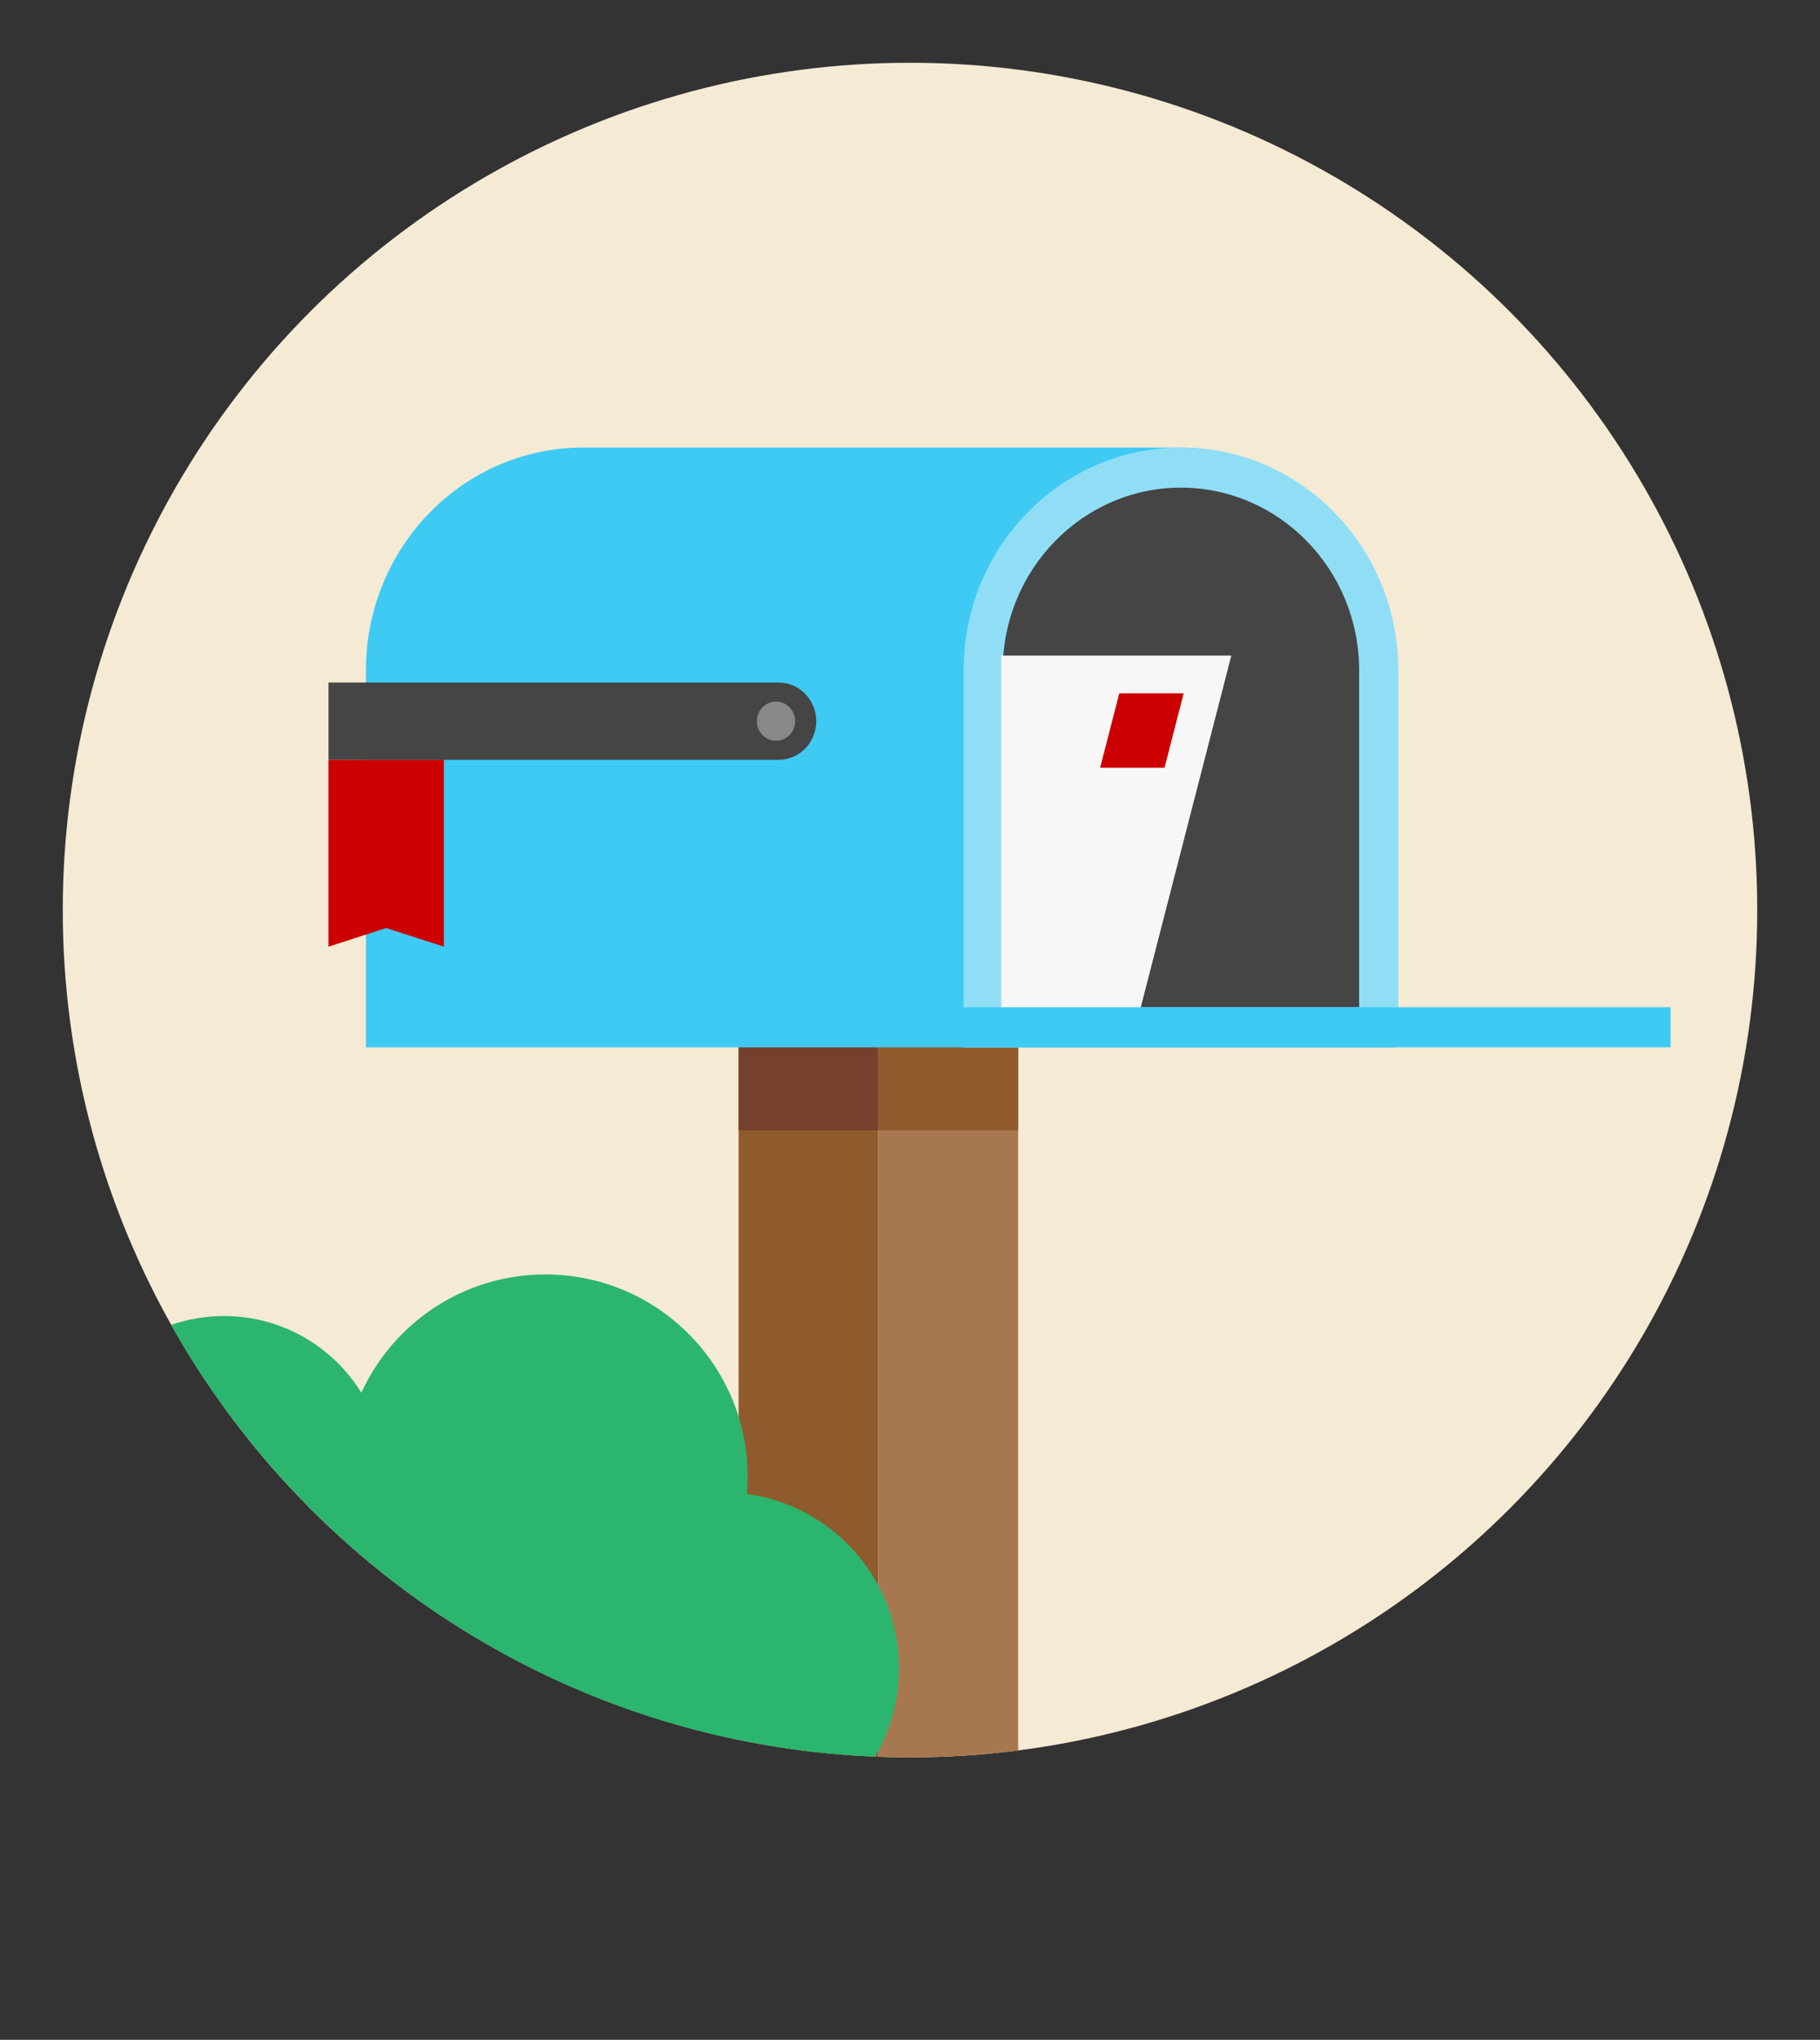
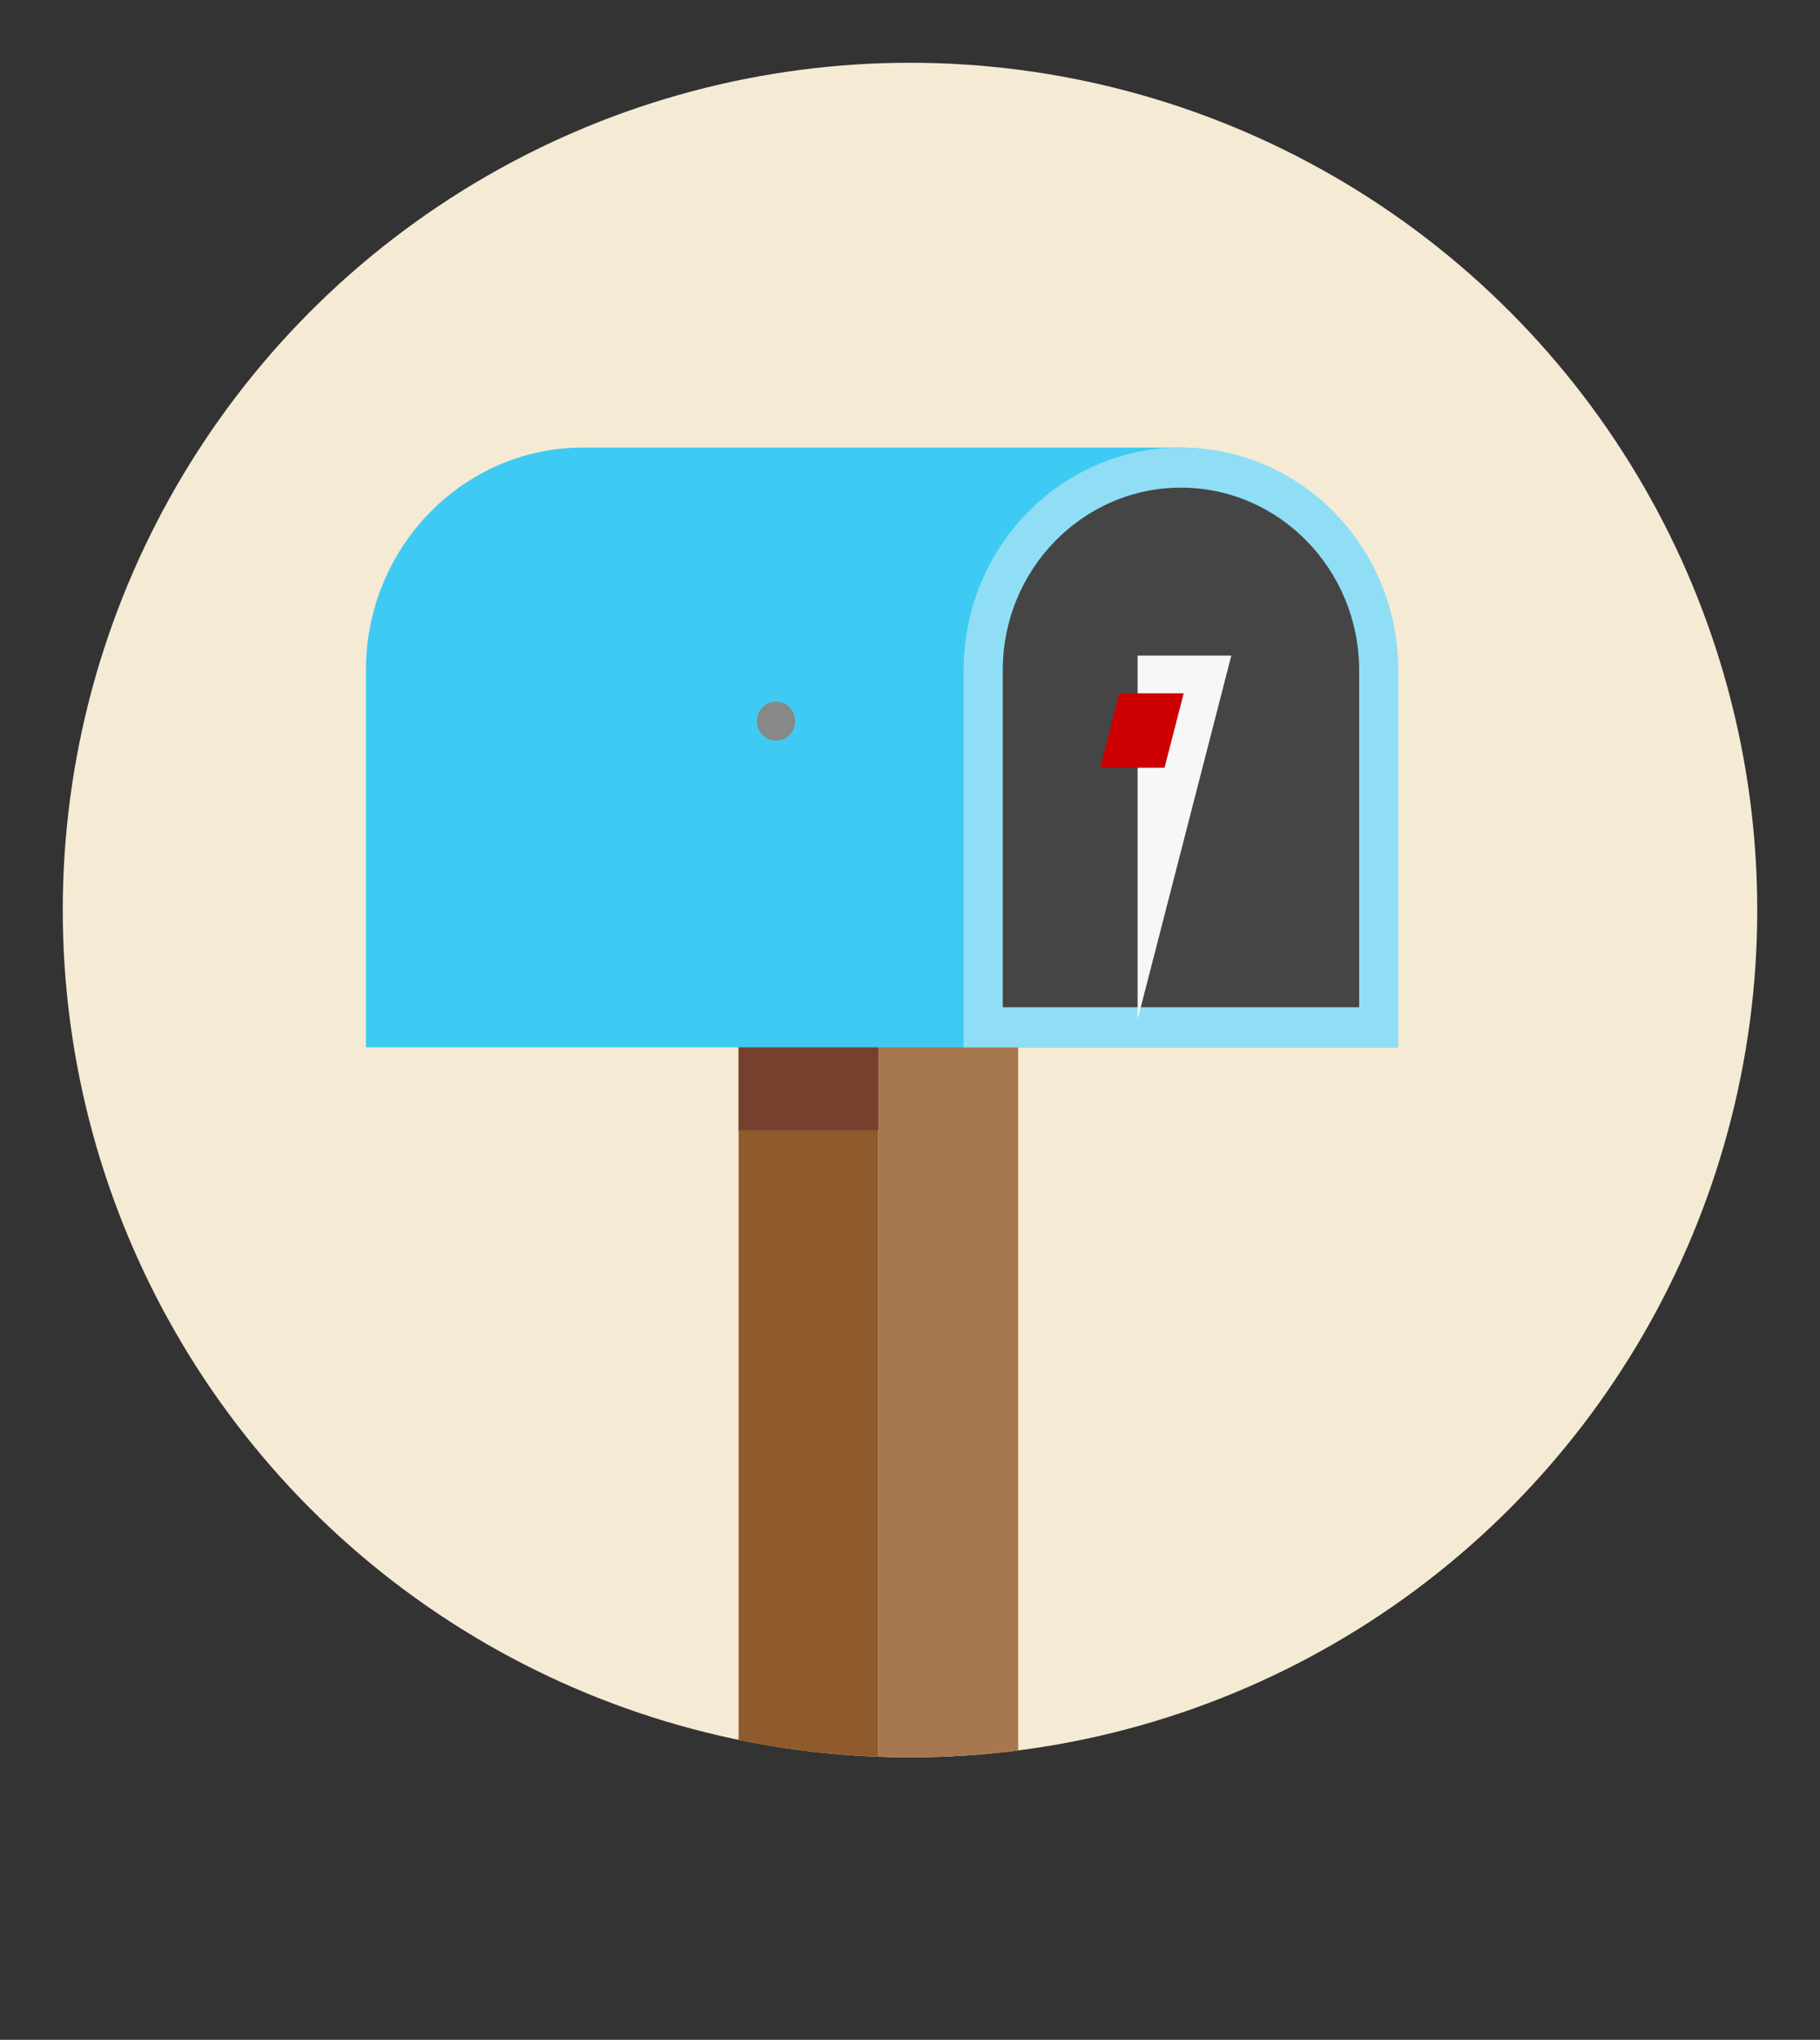
<svg xmlns="http://www.w3.org/2000/svg" width="232" height="260" viewBox="0 0 232 260" fill="none">
  <rect x="0" y="0" width="232" height="260" fill="#333333" stroke="none" />
  <circle cx="116" cy="116" r="108" fill="#F5EAD4" />
  <path fill-rule="evenodd" clip-rule="evenodd" d="M111.969 223.926C105.889 223.703 99.937 222.977 94.153 221.789V127.782H111.969V223.926Z" fill="#905B2C" />
  <path fill-rule="evenodd" clip-rule="evenodd" d="M111.969 223.926V127.782H129.785V223.129C125.271 223.704 120.67 224 116 224C114.65 224 113.306 223.975 111.969 223.926Z" fill="#A7784F" />
  <path fill-rule="evenodd" clip-rule="evenodd" d="M94.153 144.075H111.969V127.782H94.153V144.075Z" fill="#75402D" />
-   <path fill-rule="evenodd" clip-rule="evenodd" d="M111.969 144.075H129.785V127.782H111.969V144.075Z" fill="#905B2C" />
  <path fill-rule="evenodd" clip-rule="evenodd" d="M178.035 133.494H46.645V85.433C46.645 69.755 59.047 57.046 74.347 57.046H150.333C165.632 57.046 178.035 69.755 178.035 85.433V133.494Z" fill="#3FCAF3" />
  <path fill-rule="evenodd" clip-rule="evenodd" d="M125.124 130.938V85.433C125.124 71.189 136.433 59.602 150.332 59.602C164.232 59.602 175.541 71.189 175.541 85.433V130.938H125.124Z" fill="#454545" />
  <path fill-rule="evenodd" clip-rule="evenodd" d="M150.538 57.046H150.538C135.238 57.046 122.836 69.755 122.836 85.433V133.494H178.24V85.433C178.24 69.755 165.838 57.046 150.538 57.046ZM150.538 62.157C163.063 62.157 173.253 72.599 173.253 85.433V128.383H127.823V85.433C127.823 72.599 138.013 62.157 150.538 62.157Z" fill="#8FDEF6" />
-   <path fill-rule="evenodd" clip-rule="evenodd" d="M145.011 129.963H127.622V83.562H156.96L145.011 129.963Z" fill="#F7F7F7" />
+   <path fill-rule="evenodd" clip-rule="evenodd" d="M145.011 129.963V83.562H156.96L145.011 129.963Z" fill="#F7F7F7" />
  <path fill-rule="evenodd" clip-rule="evenodd" d="M150.887 88.377L148.445 97.861H140.235L142.678 88.377H150.887Z" fill="#CC0000" />
-   <path fill-rule="evenodd" clip-rule="evenodd" d="M122.631 133.494H212.948V128.383H122.631V133.494Z" fill="#3FCAF3" />
-   <path fill-rule="evenodd" clip-rule="evenodd" d="M104.049 91.924C104.049 94.647 101.896 96.853 99.239 96.853H41.875V86.995H99.239C101.896 86.995 104.049 89.202 104.049 91.924Z" fill="#454545" />
  <path fill-rule="evenodd" clip-rule="evenodd" d="M101.357 91.924C101.357 93.303 100.265 94.421 98.92 94.421C97.574 94.421 96.483 93.303 96.483 91.924C96.483 90.545 97.574 89.427 98.92 89.427C100.265 89.427 101.357 90.545 101.357 91.924Z" fill="#888888" />
-   <path fill-rule="evenodd" clip-rule="evenodd" d="M56.58 120.662V96.853H41.875V120.662L49.228 118.294L56.58 120.662Z" fill="#CC0000" />
-   <path fill-rule="evenodd" clip-rule="evenodd" d="M111.558 223.91C113.486 220.6 114.591 216.75 114.591 212.643C114.591 201.292 106.155 191.911 95.211 190.428C95.273 189.702 95.304 188.968 95.304 188.226C95.304 173.988 83.762 162.445 69.523 162.445C59.103 162.445 50.126 168.628 46.062 177.525C42.443 171.657 35.956 167.745 28.556 167.745C26.192 167.745 23.922 168.144 21.809 168.878C39.636 200.567 72.992 222.35 111.558 223.91Z" fill="#2CB56E" />
</svg>